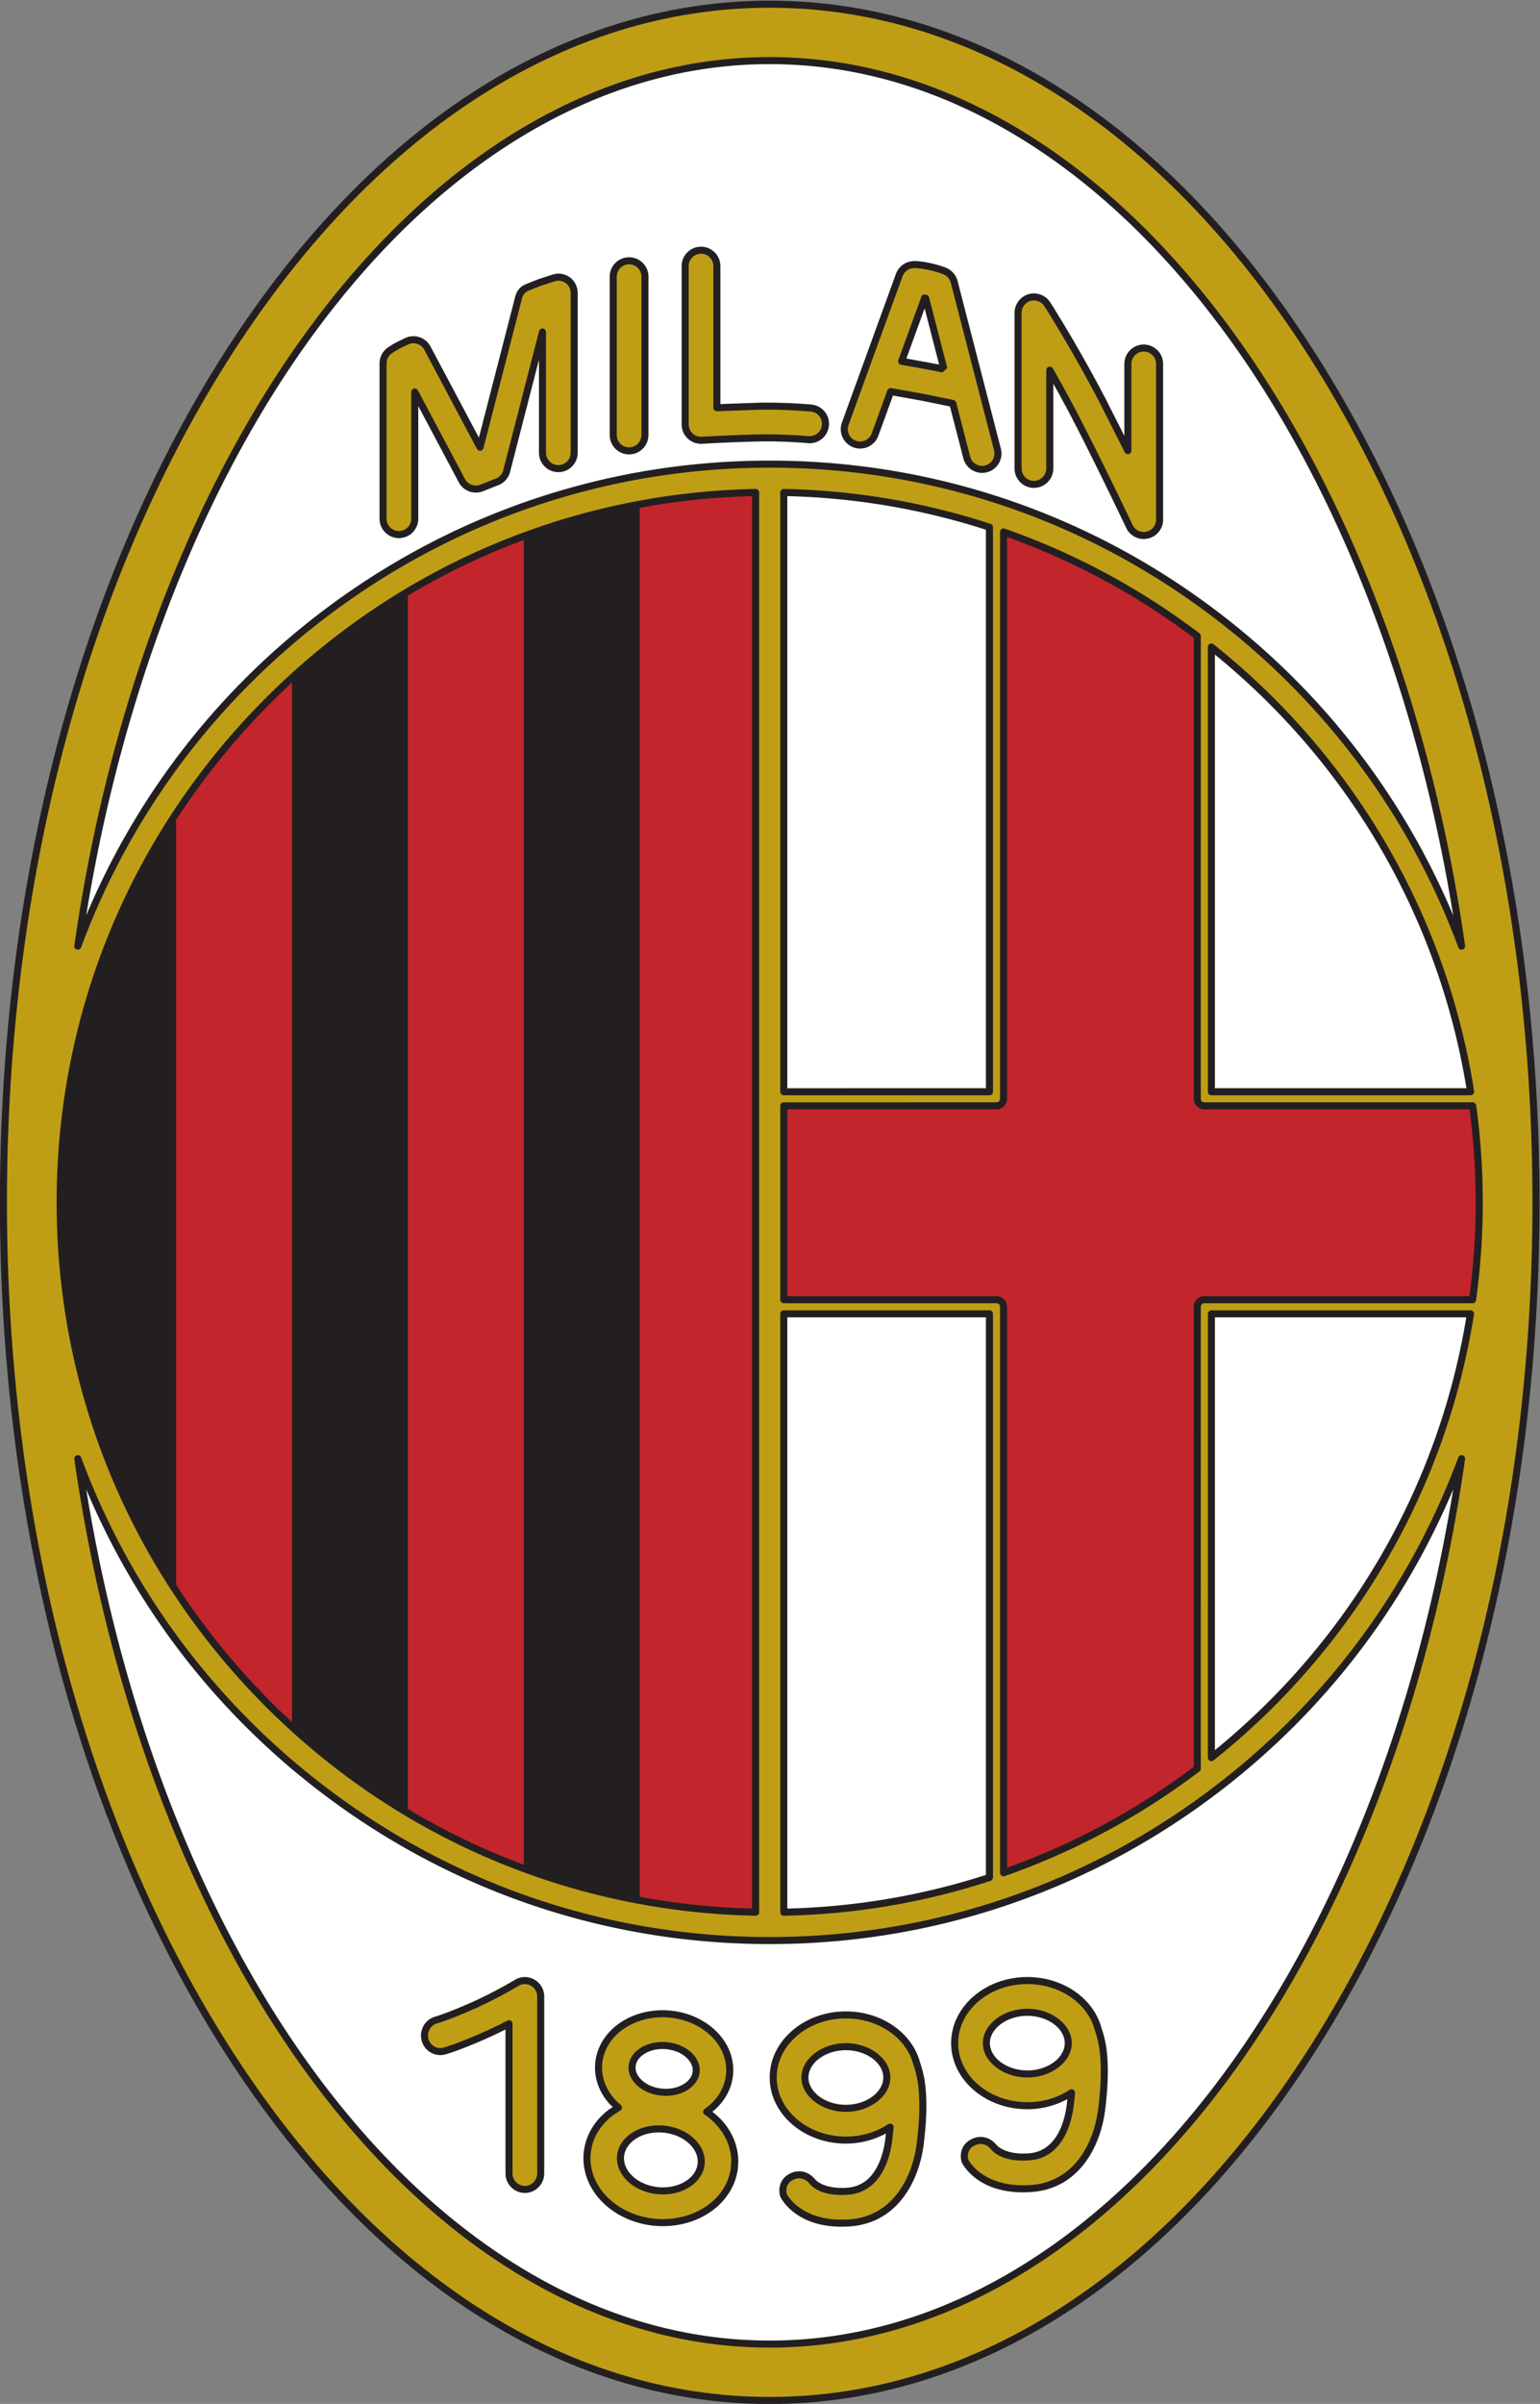
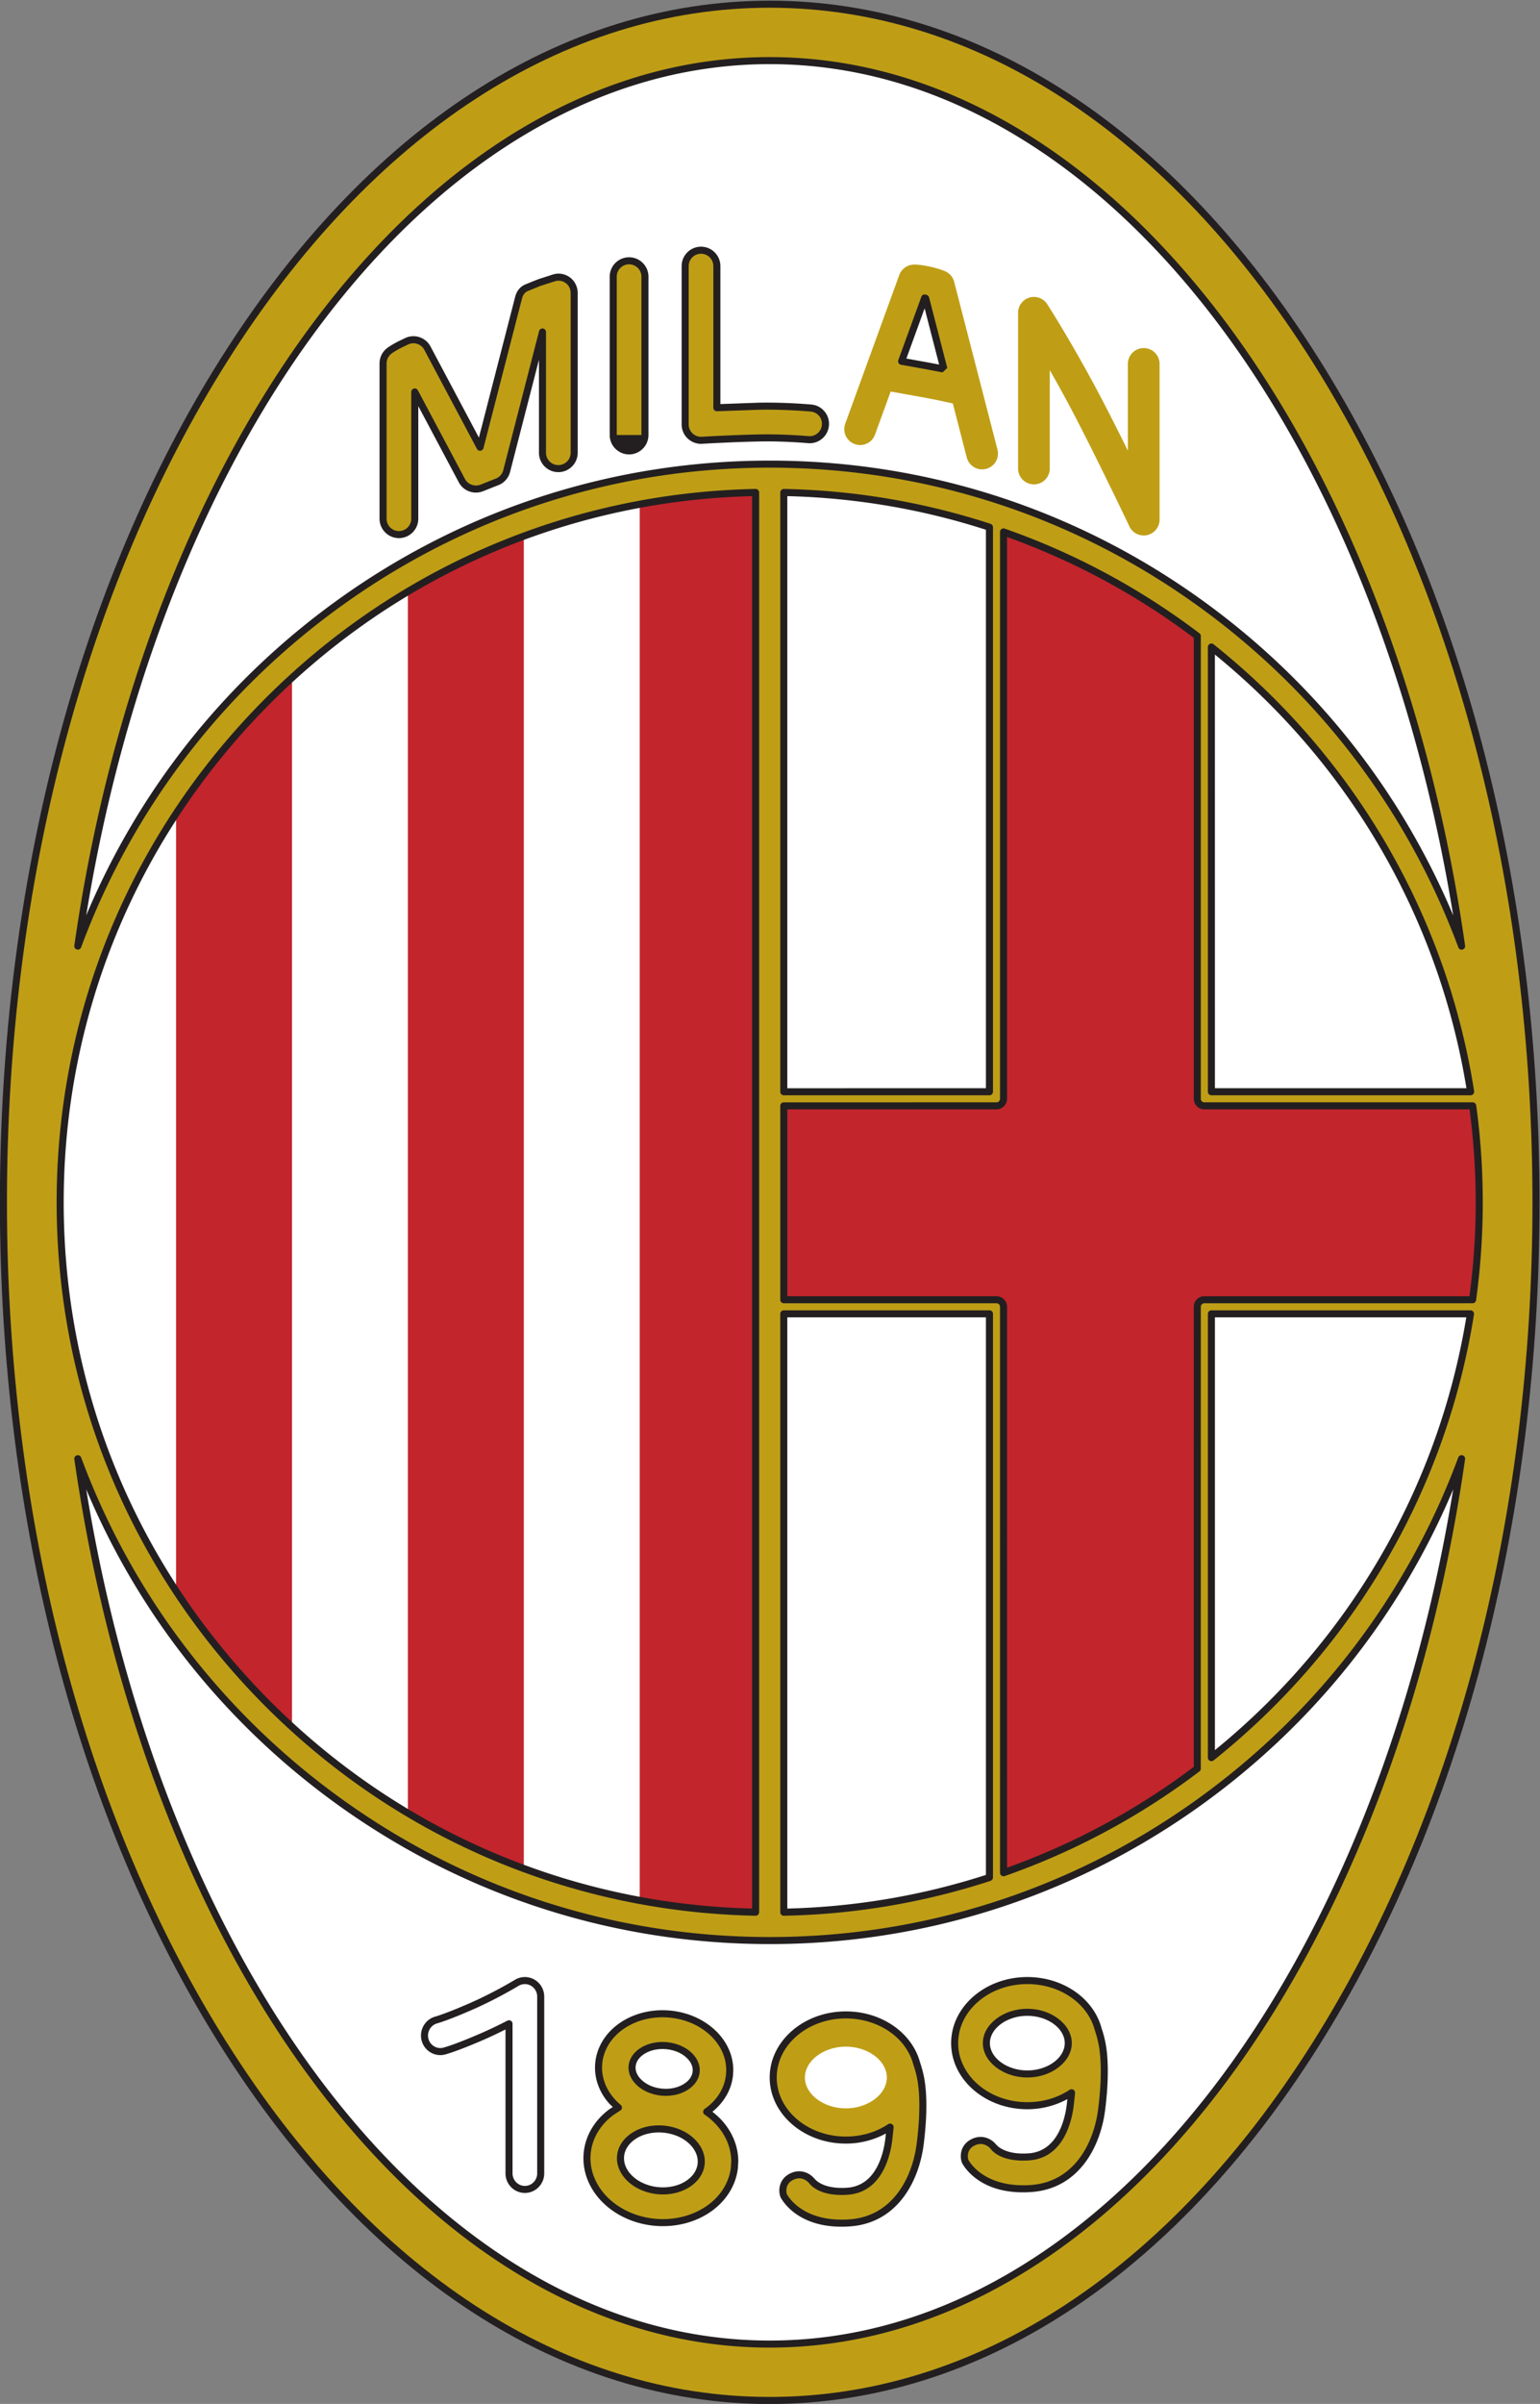
<svg xmlns="http://www.w3.org/2000/svg" viewBox="127.12 188.29 524.43 818.08">
  <rect x="127.12" y="188.29" width="524.43" height="818.08" fill="#808080" stroke="none" />
  <path d="M481.05 392.94c0-165.52-84.618-299.7-189-299.7s-189 134.18-189 299.7 84.618 299.7 189 299.7 189-134.18 189-299.7" style="fill:#fff;fill-opacity:1;fill-rule:nonzero;stroke:none" transform="matrix(1.333 0 0 -1.333 -.667 1121.853)" />
-   <path d="M291.45 577.74v-368.4s-99.594.003-149.4 75c-52.2 78.6-42 189.6 30.6 248.4 68.538 55.51 118.8 45 118.8 45" style="fill:#231f20;fill-opacity:1;fill-rule:nonzero;stroke:none" transform="matrix(1.333 0 0 -1.333 -.667 1121.853)" />
  <path d="M229.678 567.09V218.34l-29.61 14.4v321.75zM288.9 209.79h-29.61v364.95l29.61 4.484zM170.457 533.34V253.89l-29.612 32.85v212.4zM292.725 366.727v53.1h57.712V568.89l35.213-14.85 17.888-11.7V419.824l72.112.002v-53.1h-72.112V247.14l-12.938-10.8-40.163-17.775v148.162z" style="fill:#c3252d;fill-opacity:1;fill-rule:nonzero;stroke:none" transform="matrix(1.333 0 0 -1.333 -.667 1121.853)" />
  <path d="M153.078 608.434c-36.33-57.55-56.34-133.92-56.34-215.044s20.01-157.495 56.34-215.043C190.06 119.77 239.574 87.509 292.5 87.509s102.44 32.26 139.422 90.838c36.33 57.548 56.34 133.919 56.34 215.043s-20.01 157.494-56.34 215.044c-36.982 58.578-86.496 90.838-139.422 90.838s-102.44-32.26-139.422-90.838m195.507-387.431c-16.548-5.397-34.134-8.472-52.373-8.84l-.112-.01v152.774h52.538V221.022zm.053 344.749V421.627l-52.538-.004V574.62c18.228-.357 35.805-3.418 52.345-8.798zm56.7-144.127-.006 113.535.145-.117c34.62-27.667 58.915-67.737 66.09-113.414zm66.193-56.699c-7.218-45.554-31.467-85.527-65.996-113.146l-.196-.155v113.302zm.534 3.6h-68.526a1.8 1.8 0 0 1-1.8-1.8l-.006-117.908a181 181 0 0 0-49.496-26.582l.001 144.49a1.8 1.8 0 0 1-1.8 1.8H296.1v49.496l54.337.004a1.8 1.8 0 0 1 1.8 1.8v144.715a181 181 0 0 0 49.362-26.484l.138-.108V419.825a1.8 1.8 0 0 1 1.8-1.8l68.57.001.008-.14a182 182 0 0 0 1.648-24.497c0-8.34-.566-16.55-1.662-24.593zM288.9 212.161c-98.294 1.925-177.664 82.483-177.664 181.229s79.37 179.304 177.664 181.23z" style="fill:#bf9e16;fill-opacity:1;fill-rule:nonzero;stroke:none" transform="matrix(1.333 0 0 -1.333 -.667 1121.853)" />
  <path d="M152.317 608.914c-36.421-57.692-56.48-134.233-56.48-215.524 0-81.292 20.059-157.833 56.48-215.523 37.152-58.848 86.937-91.258 140.183-91.258s103.031 32.41 140.183 91.258c36.42 57.69 56.479 134.23 56.479 215.523 0 81.292-20.058 157.833-56.479 215.524-37.153 58.848-86.937 91.258-140.183 91.258-53.247 0-103.03-32.41-140.183-91.258M292.5 698.372c52.606 0 101.85-32.111 138.66-90.419 36.242-57.408 56.201-133.607 56.201-214.563 0-80.957-19.959-157.157-56.2-214.563C394.35 120.521 345.106 88.41 292.5 88.41s-101.85 32.112-138.66 90.418c-36.243 57.407-56.202 133.606-56.202 214.563 0 80.955 19.96 157.155 56.201 214.563 36.81 58.308 86.055 90.42 138.661 90.42" style="fill:#231f20;fill-opacity:1;fill-rule:nonzero;stroke:none" transform="matrix(1.333 0 0 -1.333 -.667 1121.853)" />
  <path d="M296.1 365.827a.9.9 0 0 1-.9-.9V212.152a.9.9 0 0 1 .984-.896l.112.01a181.2 181.2 0 0 1 52.568 8.881c.37.121.674.486.674.875v143.905a.9.9 0 0 1-.9.9zm51.637-1.8V221.685c-16.37-5.278-33.43-8.165-50.737-8.591v150.933zM295.47 575.262a.9.9 0 0 1-.27-.643V421.623a.9.9 0 0 1 .9-.9l52.538.004a.9.9 0 0 1 .9.9v144.124a.9.9 0 0 1-.592.846l-.192.07a181.5 181.5 0 0 1-52.636 8.853.9.9 0 0 1-.648-.258m1.53-1.577c17.306-.427 34.368-3.31 50.737-8.589V422.527L297 422.523zM404.942 535.97a.9.9 0 0 1-.51-.81l.005-113.535a.9.9 0 0 1 .9-.9l66.23.004a.9.9 0 0 1 .89 1.04c-7.056 44.907-30.643 85.386-66.418 113.978l-.145.115a.9.9 0 0 1-.952.109m1.29-2.734c34.397-28.02 57.165-67.225 64.257-110.708l-64.252-.004zM404.701 365.563a.9.9 0 0 1-.264-.636V251.625a.899.899 0 0 1 1.458-.706l.196.155c35.677 28.536 59.23 68.918 66.327 113.712a.9.9 0 0 1-.888 1.04l-66.193.001a.9.9 0 0 1-.636-.264m1.536-1.536h64.214c-7.137-43.391-29.89-82.519-64.214-110.482z" style="fill:#231f20;fill-opacity:1;fill-rule:nonzero;stroke:none" transform="matrix(1.333 0 0 -1.333 -.667 1121.853)" />
  <path d="M351.716 565.276a.9.9 0 0 1-.38-.734l.001-144.715c0-.496-.403-.9-.9-.9l-54.337-.004a.9.9 0 0 1-.9-.9v-49.495a.9.9 0 0 1 .9-.9h54.337c.497 0 .9-.404.9-.9v-144.49a.9.9 0 0 1 1.197-.85c17.851 6.248 34.587 15.236 49.741 26.714.225.17.357.436.357.718l.006 117.907c0 .497.404.9.9.9h68.526a.9.9 0 0 1 .892.779l.037.27a183.6 183.6 0 0 1 .014 49.332c-.027.477-.422.92-.9.92l-68.57-.002a.9.9 0 0 0-.636.263.9.9 0 0 0-.263.637v118.126a.9.9 0 0 1-.347.71l-.138.107c-15.13 11.439-31.822 20.394-49.619 26.623a.9.9 0 0 1-.818-.115m-1.279-148.15c1.49 0 2.7 1.211 2.7 2.7v143.42a180 180 0 0 0 47.7-25.747V419.825c0-.721.281-1.4.791-1.909a2.68 2.68 0 0 1 1.91-.791l67.75.002a183 183 0 0 0 1.576-23.738c0-8.015-.55-16.072-1.603-23.962h-67.723c-1.49 0-2.7-1.211-2.7-2.7l-.007-117.45a179.9 179.9 0 0 0-47.695-25.746l.002 143.196c0 1.489-1.212 2.7-2.7 2.7H297v47.696zM288.882 575.52c-47.822-.937-92.682-20.32-126.318-54.577-33.68-34.303-52.229-79.603-52.229-127.553s18.55-93.25 52.23-127.553c33.635-34.257 78.495-53.64 126.317-54.576a.903.903 0 0 1 .917.9V574.62a.9.9 0 0 1-.917.9M163.849 267.1c-33.348 33.964-51.714 78.815-51.714 126.29 0 47.477 18.366 92.328 51.714 126.294 33.088 33.698 77.148 52.84 124.15 53.996V213.101c-47.002 1.156-91.062 20.298-124.15 53.997" style="fill:#231f20;fill-opacity:1;fill-rule:nonzero;stroke:none" transform="matrix(1.333 0 0 -1.333 -.667 1121.853)" />
  <path d="M115.748 327.943c18.53-129.317 90.745-226.034 176.752-226.034 86.01 0 158.228 96.724 176.754 226.047l-.083-.216C442.46 256.09 373.343 204.926 292.5 204.926c-80.775 0-149.846 51.08-176.605 122.636z" style="fill:#fff;fill-opacity:1;fill-rule:nonzero;stroke:none" transform="matrix(1.333 0 0 -1.333 -.667 1121.853)" />
  <path d="m468.415 328.28-.083-.216c-13.232-35.492-36.647-65.872-67.717-87.865-31.769-22.487-69.155-34.373-108.115-34.373-38.927 0-76.287 11.867-108.039 34.32-31.052 21.956-54.47 52.293-67.723 87.73l-.151.392a.9.9 0 0 1-1.73-.453c9.07-63.308 31.534-120.817 63.25-161.932 15.856-20.555 33.57-36.577 52.646-47.62 19.778-11.449 40.553-17.254 61.747-17.254s41.97 5.805 61.749 17.255c19.077 11.044 36.79 27.066 52.647 47.623 31.717 41.118 54.18 98.63 63.249 161.942a.9.9 0 0 1-1.73.451m-66.76-89.55c29.216 20.68 51.717 48.714 65.458 81.409-9.715-59.857-31.446-114.005-61.642-153.153-15.713-20.37-33.25-36.238-52.124-47.164-19.501-11.289-39.973-17.013-60.847-17.013s-41.345 5.724-60.845 17.011c-18.874 10.926-36.41 26.793-52.123 47.162-30.196 39.145-51.926 93.288-61.643 153.142 13.752-32.715 36.284-60.767 65.533-81.449 32.057-22.668 69.776-34.65 109.078-34.65 39.335 0 77.08 12.001 109.155 34.705" style="fill:#231f20;fill-opacity:1;fill-rule:nonzero;stroke:none" transform="matrix(1.333 0 0 -1.333 -.667 1121.853)" />
  <path d="M115.874 459.16c26.743 71.586 95.828 122.694 176.626 122.694 80.936 0 150.12-51.283 176.762-123.062l-.04.255C450.645 588.259 378.46 684.872 292.5 684.872c-86.013 0-158.232-96.731-176.756-226.062z" style="fill:#fff;fill-opacity:1;fill-rule:nonzero;stroke:none" transform="matrix(1.333 0 0 -1.333 -.667 1121.853)" />
  <path d="M230.749 668.516c-19.078-11.045-36.791-27.069-52.648-47.626-31.718-41.122-54.18-98.638-63.248-161.953a.899.899 0 0 1 1.734-.44l.13.348c13.244 35.452 36.66 65.803 67.719 87.772 31.758 22.464 69.126 34.338 108.064 34.338 39.007 0 76.429-11.913 108.22-34.449 31.095-22.042 54.504-52.481 67.698-88.027a.9.9 0 0 1 1.733.452l-.04.255c-9.093 63.248-31.564 120.706-63.27 161.778-15.852 20.535-33.558 36.54-52.626 47.572-19.768 11.437-40.532 17.236-61.715 17.236-21.196 0-41.972-5.806-61.75-17.256m-51.224-48.726c15.713 20.372 33.25 36.241 52.125 47.168 19.502 11.29 39.974 17.014 60.85 17.014 20.861 0 41.322-5.718 60.813-16.994 18.865-10.914 36.395-26.765 52.103-47.114 30.225-39.155 51.978-93.339 61.698-153.237-13.722 32.659-36.18 60.667-65.354 81.348-32.097 22.753-69.88 34.78-109.26 34.78-39.313 0-77.041-11.988-109.104-34.668-29.238-20.68-51.759-48.725-65.51-81.438 9.717 59.852 31.445 113.995 61.64 153.141" style="fill:#231f20;fill-opacity:1;fill-rule:nonzero;stroke:none" transform="matrix(1.333 0 0 -1.333 -.667 1121.853)" />
  <path d="m237.356 629.398-3.7-1.188-3.156-1.27c-1.194-.481-1.849-1.394-2.17-2.64l-9.827-38.134-13.45 25.295a4.05 4.05 0 0 1-5.33 1.749l-1.389-.668a20.7 20.7 0 0 1-2.927-1.699 4.05 4.05 0 0 1-1.682-3.285v-39.642a4.05 4.05 0 1 1 8.1 0v32.363l12.042-22.648c.97-1.826 3.198-2.612 5.118-1.843l2.688 1.076 1.158.446a4.05 4.05 0 0 1 2.468 2.77l9.151 35.508v-30.83a4.05 4.05 0 1 1 8.1 0v40.755c0 1.294-.571 2.524-1.617 3.286-1.045.763-2.345.994-3.577.599" style="fill:#bf9e16;fill-opacity:1;fill-rule:nonzero;stroke:none" transform="matrix(1.333 0 0 -1.333 -.667 1121.853)" />
  <path d="m237.082 630.255-3.701-1.188c.033.011.07.01.103.017-.24-.07-.882-.328-3.32-1.31-1.383-.556-2.293-1.65-2.705-3.25l-9.249-35.89-12.362 23.25a4.937 4.937 0 0 1-6.515 2.137l-1.389-.667a22 22 0 0 1-3.064-1.78 4.96 4.96 0 0 1-2.055-4.016v-39.642c0-2.73 2.22-4.95 4.95-4.95s4.95 2.22 4.95 4.95v28.754l10.348-19.461c1.189-2.236 3.874-3.207 6.247-2.256l2.687 1.076 1.148.441a4.96 4.96 0 0 1 3.015 3.384l7.38 28.635v-23.73c0-2.73 2.22-4.95 4.95-4.95s4.95 2.22 4.95 4.95v40.754c0 1.606-.742 3.107-1.986 4.013-1.292.943-2.888 1.208-4.382.729m3.32-2.183c.782-.57 1.248-1.526 1.248-2.56v-40.754a3.154 3.154 0 0 0-3.15-3.15 3.154 3.154 0 0 0-3.15 3.15v30.83a.9.9 0 0 1-1.771.225l-9.152-35.51a3.15 3.15 0 0 0-1.919-2.153l-1.158-.446-2.7-1.08c-1.492-.598-3.246.03-3.988 1.43l-12.042 22.648a.9.9 0 0 1-1.695-.423v-32.363a3.154 3.154 0 0 0-3.15-3.15 3.154 3.154 0 0 0-3.15 3.15v39.642c0 1.01.49 1.965 1.308 2.555.118.085 1.198.853 2.79 1.618l1.39.667a3.14 3.14 0 0 0 4.146-1.36l13.45-25.294a.9.9 0 0 1 1.666.197l9.827 38.134c.273 1.059.777 1.685 1.634 2.03l3.153 1.27 3.643 1.166c.94.302 1.949.13 2.77-.469" style="fill:#231f20;fill-opacity:1;fill-rule:nonzero;stroke:none" transform="matrix(1.333 0 0 -1.333 -.667 1121.853)" />
  <path d="M252.525 629.717v-40.43a4.05 4.05 0 0 1 8.1 0v40.43a4.05 4.05 0 1 1-8.1 0" style="fill:#bf9e16;fill-opacity:1;fill-rule:nonzero;stroke:none" transform="matrix(1.333 0 0 -1.333 -.667 1121.853)" />
-   <path d="M251.625 629.717v-40.43c0-2.729 2.22-4.95 4.95-4.95s4.95 2.221 4.95 4.95v40.43c0 2.73-2.22 4.95-4.95 4.95s-4.95-2.22-4.95-4.95m1.8-40.43v40.43a3.154 3.154 0 0 0 3.15 3.15 3.154 3.154 0 0 0 3.15-3.15v-40.43a3.154 3.154 0 0 0-3.15-3.15 3.154 3.154 0 0 0-3.15 3.15" style="fill:#231f20;fill-opacity:1;fill-rule:nonzero;stroke:none" transform="matrix(1.333 0 0 -1.333 -.667 1121.853)" />
+   <path d="M251.625 629.717v-40.43c0-2.729 2.22-4.95 4.95-4.95s4.95 2.221 4.95 4.95v40.43c0 2.73-2.22 4.95-4.95 4.95s-4.95-2.22-4.95-4.95m1.8-40.43v40.43a3.154 3.154 0 0 0 3.15 3.15 3.154 3.154 0 0 0 3.15-3.15v-40.43" style="fill:#231f20;fill-opacity:1;fill-rule:nonzero;stroke:none" transform="matrix(1.333 0 0 -1.333 -.667 1121.853)" />
  <path d="M270.9 632.417v-40.43a4.05 4.05 0 0 1 4.293-4.042c.075.004 7.51.449 14.69.596 6.205.126 12.388-.43 12.45-.435a4.05 4.05 0 0 1 .737 8.067c-.27.024-6.68.602-13.353.466-3.904-.08-7.84-.245-10.717-.383v36.161a4.05 4.05 0 1 1-8.1 0" style="fill:#bf9e16;fill-opacity:1;fill-rule:nonzero;stroke:none" transform="matrix(1.333 0 0 -1.333 -.667 1121.853)" />
  <path d="M270 632.417v-40.43c0-1.358.567-2.672 1.557-3.604a4.97 4.97 0 0 1 3.69-1.337c.312.019 7.632.451 14.654.594 6.192.127 12.287-.425 12.348-.43a4.92 4.92 0 0 1 3.619 1.125 4.92 4.92 0 0 1 1.761 3.354 4.92 4.92 0 0 1-1.124 3.617 4.92 4.92 0 0 1-3.353 1.763c-.273.025-6.747.607-13.454.47l-9.798-.35v35.228c0 2.73-2.22 4.95-4.95 4.95s-4.95-2.22-4.95-4.95m2.79-42.723c-.629.593-.99 1.43-.99 2.293v40.43a3.154 3.154 0 0 0 3.15 3.15 3.154 3.154 0 0 0 3.15-3.15v-36.161c0-.245.105-.478.28-.648a.92.92 0 0 1 .663-.252l10.692.383c6.608.135 12.985-.438 13.253-.463a3.13 3.13 0 0 0 2.133-1.121 3.152 3.152 0 0 0-2.707-5.152c-.06.004-6.304.565-12.55.437-7.056-.144-14.41-.578-14.72-.596a3.16 3.16 0 0 0-2.353.85" style="fill:#231f20;fill-opacity:1;fill-rule:nonzero;stroke:none" transform="matrix(1.333 0 0 -1.333 -.667 1121.853)" />
  <path d="M358.858 624.375a4.05 4.05 0 0 1-2.908-3.886v-39.75a4.05 4.05 0 1 1 8.1 0v25.115a347 347 0 0 0 6.31-11.538c6.134-11.757 13.954-28.2 14.032-28.365a4.05 4.05 0 0 1 7.708 1.738v39.75a4.05 4.05 0 1 1-8.1 0v-22.144c-2.104 4.253-4.374 8.772-6.46 12.768-7.202 13.804-13.854 24.182-14.133 24.617a4.05 4.05 0 0 1-4.549 1.695" style="fill:#bf9e16;fill-opacity:1;fill-rule:nonzero;stroke:none" transform="matrix(1.333 0 0 -1.333 -.667 1121.853)" />
-   <path d="M358.604 625.239a4.98 4.98 0 0 1-3.554-4.75v-39.75c0-2.729 2.22-4.95 4.95-4.95s4.95 2.221 4.95 4.95v21.66a341 341 0 0 0 4.612-8.5c6.127-11.744 13.94-28.171 14.017-28.334a4.925 4.925 0 0 1 5.56-2.704 4.924 4.924 0 0 1 3.861 4.828v39.75c0 2.73-2.22 4.95-4.95 4.95s-4.95-2.22-4.95-4.95v-18.372l-4.762 9.412c-7.2 13.803-13.893 24.249-14.174 24.687a4.98 4.98 0 0 1-5.56 2.073m-1.754-44.5v39.75c0 1.388.93 2.632 2.262 3.023a3.17 3.17 0 0 0 3.537-1.32c.28-.434 6.93-10.814 14.093-24.546l6.451-12.75a.905.905 0 0 1 1.014-.473.9.9 0 0 1 .693.872v22.145a3.154 3.154 0 0 0 3.15 3.15 3.154 3.154 0 0 0 3.15-3.15v-39.75a3.13 3.13 0 0 0-2.457-3.073 3.135 3.135 0 0 0-3.538 1.72c-.077.163-7.905 16.622-14.047 28.395a349 349 0 0 1-6.326 11.568.9.9 0 0 1-1.682-.446V580.74a3.154 3.154 0 0 0-3.15-3.15 3.154 3.154 0 0 0-3.15 3.15m1.754 44.499" style="fill:#231f20;fill-opacity:1;fill-rule:nonzero;stroke:none" transform="matrix(1.333 0 0 -1.333 -.667 1121.853)" />
  <path d="M326.204 608.113c2.562 7.05 5.06 13.898 5.881 16.158q.129-.03.254-.064l4.68-18.117-.139.055c-1.334.273-2.744.55-4.08.783l-6.492 1.163zm-2.707-7.747 7.903-1.415c2.666-.469 5.734-1.13 7.722-1.574l.159-.04 3.56-13.785a4.05 4.05 0 0 1 7.844 2.026l-11.063 42.825a4.05 4.05 0 0 1-2.444 2.757c-.179.07-1.804.698-3.628 1.09-3.303.708-4.384.549-4.74.497a4.05 4.05 0 0 1-3.217-2.623l-13.8-37.96a4.05 4.05 0 0 1 7.614-2.767s1.764 4.861 3.99 10.985z" style="fill:#bf9e16;fill-opacity:1;fill-rule:nonzero;stroke:none" transform="matrix(1.333 0 0 -1.333 -.667 1121.853)" />
  <path d="m331.24 624.579-5.883-16.158a.9.9 0 0 1 .658-1.188l.105-.023 6.521-1.168 4.058-.78a1 1 0 0 0-.147.044c.268-.105 1.266 1.288 1.339 1.009l-4.68 18.118a.95.95 0 0 1-.681.655l-.235.059a.89.89 0 0 1-1.056-.568m.226-4.641.613 1.683 3.706-14.35-2.829.544-5.541.992z" style="fill:#231f20;fill-opacity:1;fill-rule:nonzero;stroke:none" transform="matrix(1.333 0 0 -1.333 -.667 1121.853)" />
-   <path d="M328.679 633.637a4.95 4.95 0 0 1-3.931-3.206l-13.8-37.96a4.96 4.96 0 0 1 2.961-6.343 4.92 4.92 0 0 1 3.785.167 4.92 4.92 0 0 1 2.559 2.794l3.732 10.275 7.257-1.3 7.306-1.488 3.422-13.25a4.957 4.957 0 0 1 6.031-3.554 4.956 4.956 0 0 1 3.555 6.03l-11.063 42.825a4.97 4.97 0 0 1-2.986 3.371c-.186.073-1.873.725-3.768 1.132-3.462.742-4.623.571-5.06.507m-14.155-45.817a3.154 3.154 0 0 0-1.884 4.037l13.8 37.959a3.15 3.15 0 0 0 2.5 2.04c.848.124 2.333-.04 4.422-.486a25 25 0 0 0 3.488-1.048 3.16 3.16 0 0 0 1.9-2.145l11.063-42.824a3.154 3.154 0 0 0-2.262-3.838 3.155 3.155 0 0 0-3.839 2.262l-3.56 13.785a.9.9 0 0 1-.65.647l-.159.04-7.787 1.588-7.901 1.415c-.43.078-.954-.151-1.104-.562l-3.99-10.987a3.13 3.13 0 0 0-1.628-1.777 3.13 3.13 0 0 0-2.409-.106" style="fill:#231f20;fill-opacity:1;fill-rule:nonzero;stroke:none" transform="matrix(1.333 0 0 -1.333 -.667 1121.853)" />
-   <path d="M227.854 194.123c-.053-.033-5.383-3.283-11.747-6.06-6.194-2.703-8.746-3.398-8.771-3.406-2.155-.576-3.455-2.81-2.897-4.995s2.744-3.505 4.904-2.952c.303.078 3.15.842 9.97 3.82a110 110 0 0 1 6.587 3.154v-38.192c0-2.266 1.813-4.102 4.05-4.102s4.05 1.836 4.05 4.102v45.12a4.11 4.11 0 0 1-2.061 3.573 4 4 0 0 1-4.085-.062" style="fill:#bf9e16;fill-opacity:1;fill-rule:nonzero;stroke:none" transform="matrix(1.333 0 0 -1.333 -.667 1121.853)" />
  <path d="M227.384 194.89c-.053-.032-5.354-3.26-11.636-6.002-6.004-2.62-8.545-3.334-8.65-3.363-2.622-.701-4.208-3.432-3.531-6.086a4.97 4.97 0 0 1 2.29-3.07 4.86 4.86 0 0 1 3.71-.53c.308.078 3.22.86 10.105 3.865 1.71.746 3.504 1.608 5.328 2.525v-36.737c0-2.759 2.22-5.002 4.95-5.002s4.95 2.243 4.95 5.002v45.12c0 1.8-.964 3.469-2.515 4.354a4.91 4.91 0 0 1-5.001-.076m-20.61-16.972a3.18 3.18 0 0 0-1.463 1.966c-.435 1.703.578 3.454 2.257 3.904.286.079 2.884.825 8.9 3.45 6.398 2.792 11.802 6.084 11.855 6.116h.001a3.11 3.11 0 0 0 3.168.05 3.21 3.21 0 0 0 1.608-2.791v-45.121c0-1.766-1.413-3.202-3.15-3.202s-3.15 1.436-3.15 3.202v38.192a.9.9 0 0 1-1.314.798 110 110 0 0 0-6.533-3.128c-6.757-2.95-9.538-3.696-9.833-3.772a3.07 3.07 0 0 0-2.345.336" style="fill:#231f20;fill-opacity:1;fill-rule:nonzero;stroke:none" transform="matrix(1.333 0 0 -1.333 -.667 1121.853)" />
  <path d="M297.895 144.54c-2.578-1.407-2.104-4.237-1.766-4.846.436-.786 4.524-7.715 16.82-6.844 11.494.814 16.833 10.96 17.998 20.183 1.017 8.057.736 13.322.148 16.564-.378 2.083-.952 3.623-1.095 4.133-1.974 6.998-9.313 12.21-18.043 12.21-10.235 0-18.562-7.167-18.562-15.975s8.327-15.975 18.562-15.975c4.247 0 8.165 1.234 11.297 3.306l-.016-.238a85 85 0 0 0-.328-3.011c-.473-3.753-2.448-12.545-10.533-13.118-7.024-.496-9.104 2.6-9.188 2.732l.071-.126c-.268.476-2.478 2.58-5.365 1.005m3.6 25.425c0 4.268 4.79 7.875 10.462 7.875s10.463-3.607 10.463-7.875c0-4.27-4.791-7.875-10.463-7.875s-10.462 3.606-10.462 7.875" style="fill:#bf9e16;fill-opacity:1;fill-rule:nonzero;stroke:none" transform="matrix(1.333 0 0 -1.333 -.667 1121.853)" />
  <path d="M292.495 169.965c0-9.305 8.73-16.875 19.462-16.875 3.67 0 7.151.92 10.225 2.58l-.165-1.51c-.446-3.534-2.284-11.807-9.704-12.333-6.448-.456-8.349 2.293-8.367 2.321-.043.065-.11.1-.166.15-.82.975-3.277 2.69-6.317 1.032-1.159-.633-1.956-1.604-2.306-2.809-.407-1.402-.102-2.746.185-3.264.762-1.374 5.195-8.188 17.671-7.304 12.037.852 17.617 11.39 18.827 20.966 1.083 8.584.674 13.895.14 16.839a29 29 0 0 1-.982 3.793l-.132.423c-2.136 7.575-9.912 12.866-18.909 12.866-10.731 0-19.462-7.57-19.462-16.875m1.8 0c0 8.312 7.923 15.075 17.662 15.075 8.195 0 15.258-4.751 17.176-11.554l.152-.487c.222-.69.636-1.977.924-3.562.511-2.82.9-7.935-.155-16.292-1.12-8.869-6.218-18.622-17.168-19.397-11.627-.824-15.56 5.643-15.97 6.383-.143.275-.642 2.5 1.41 3.619 2.474 1.35 4.146-.65 4.16-.67l-.008.01c.013-.023.038-.031.053-.052.501-.694 2.967-3.497 9.91-3.007 8.749.62 10.86 9.93 11.362 13.904l.331 3.042.017.26a.898.898 0 0 1-1.394.81c-3.121-2.066-6.855-3.157-10.8-3.157-9.739 0-17.662 6.762-17.662 15.075z" style="fill:#231f20;fill-opacity:1;fill-rule:nonzero;stroke:none" transform="matrix(1.333 0 0 -1.333 -.667 1121.853)" />
-   <path d="M300.595 169.965c0-4.757 5.203-8.775 11.362-8.775 6.16 0 11.363 4.018 11.363 8.775 0 4.756-5.204 8.775-11.363 8.775s-11.362-4.019-11.362-8.775m1.8 0c0 3.78 4.379 6.975 9.562 6.975 5.184 0 9.563-3.194 9.563-6.975s-4.38-6.975-9.563-6.975-9.562 3.194-9.562 6.975" style="fill:#231f20;fill-opacity:1;fill-rule:nonzero;stroke:none" transform="matrix(1.333 0 0 -1.333 -.667 1121.853)" />
  <path d="M263.683 141.099c-3.11.36-5.885 1.766-7.616 3.86-.912 1.103-1.938 2.893-1.645 5.157s1.741 3.767 2.906 4.629c2.213 1.639 5.265 2.372 8.376 2.012s5.886-1.765 7.617-3.86c.912-1.101 1.936-2.89 1.644-5.154-.292-2.265-1.743-3.77-2.908-4.632-2.213-1.638-5.266-2.372-8.374-2.012m-9.948 21.13a18 18 0 0 1-1.681-1.104c-3.449-2.552-5.624-6.113-6.13-10.027-.505-3.913.702-7.867 3.4-11.13 3.12-3.774 7.975-6.292 13.321-6.91 5.344-.617 10.698.721 14.687 3.673 3.448 2.553 5.625 6.115 6.13 10.03q.112.876.112 1.75c0 3.326-1.215 6.602-3.51 9.378a18 18 0 0 1-3.57 3.273l-.113.036q.348.24.68.497c2.97 2.3 4.806 5.457 5.166 8.89q.066.624.066 1.248c0 3.009-1.14 5.96-3.275 8.43-2.848 3.291-7.226 5.438-12.013 5.888-4.784.452-9.523-.834-13.002-3.527-2.97-2.301-4.805-5.458-5.168-8.89-.361-3.432.779-6.87 3.21-9.679a15.5 15.5 0 0 1 1.806-1.768zm11.171 3.998c-2.544.24-4.817 1.319-6.237 2.96-.695.803-1.488 2.106-1.315 3.744.173 1.64 1.222 2.767 2.071 3.425 1.735 1.344 4.188 1.976 6.731 1.736 2.545-.24 4.818-1.318 6.238-2.96.696-.802 1.488-2.105 1.316-3.743-.173-1.64-1.222-2.767-2.072-3.426-1.735-1.343-4.188-1.976-6.732-1.736m17.321 4.358z" style="fill:#bf9e16;fill-opacity:1;fill-rule:nonzero;stroke:none" transform="matrix(1.333 0 0 -1.333 -.667 1121.853)" />
  <path d="M256.792 155.468c-1.305-.965-2.93-2.657-3.263-5.237-.334-2.584.819-4.605 1.844-5.846 1.877-2.27 4.868-3.794 8.206-4.18 3.333-.386 6.618.41 9.013 2.183 1.306.966 2.933 2.66 3.265 5.24.334 2.585-.817 4.605-1.842 5.843-1.877 2.27-4.869 3.795-8.208 4.18-3.335.386-6.62-.41-9.015-2.183m-.031-9.936c-.799.966-1.698 2.525-1.446 4.47.251 1.95 1.524 3.262 2.548 4.019 2.032 1.504 4.851 2.176 7.738 1.843 2.881-.334 5.443-1.624 7.026-3.54.798-.964 1.696-2.52 1.445-4.466-.251-1.95-1.526-3.265-2.55-4.023-2.033-1.504-4.852-2.175-7.736-1.842-2.881.333-5.442 1.623-7.025 3.54" style="fill:#231f20;fill-opacity:1;fill-rule:nonzero;stroke:none" transform="matrix(1.333 0 0 -1.333 -.667 1121.853)" />
  <path d="M253.452 183.335c-3.166-2.452-5.123-5.828-5.512-9.507q-.07-.674-.07-1.346c0-3.224 1.215-6.381 3.494-9.016.315-.364.697-.688 1.051-1.029l-.897-.589c-3.646-2.698-5.95-6.475-6.486-10.635q-.12-.936-.12-1.868c0-3.535 1.287-7.01 3.717-9.95 3.267-3.952 8.339-6.587 13.913-7.23 5.57-.644 11.155.756 15.325 3.843 3.646 2.699 5.95 6.477 6.487 10.638l.12 1.865c0 3.57-1.285 7.01-3.717 9.95-.836 1.012-1.828 1.917-2.896 2.755 3.007 2.433 4.886 5.703 5.261 9.274l.071 1.343c0 3.257-1.208 6.376-3.495 9.019-2.998 3.465-7.594 5.723-12.609 6.195-5.008.474-9.98-.879-13.637-3.712m.803-21.853a.898.898 0 0 1 .172 1.496 14.7 14.7 0 0 0-1.702 1.666c-1.993 2.303-3.055 5.05-3.055 7.842q0 .576.06 1.153c.337 3.186 2.05 6.124 4.824 8.273 3.3 2.556 7.807 3.774 12.366 3.342 4.558-.428 8.719-2.462 11.417-5.58 2-2.31 3.056-5.022 3.056-7.84l-.061-1.153c-.335-3.188-2.047-6.125-4.822-8.274l-.64-.468a.93.93 0 0 1-.367-.879.89.89 0 0 1 .496-.646q-.012.005-.02.01a17.2 17.2 0 0 0 3.391-3.109c2.161-2.614 3.304-5.659 3.304-8.804l-.105-1.635c-.474-3.67-2.524-7.017-5.773-9.42-3.807-2.819-8.927-4.096-14.048-3.503-5.117.59-9.758 2.992-12.732 6.589-2.16 2.613-3.304 5.69-3.304 8.808q0 .817.105 1.633c.473 3.67 2.523 7.014 5.772 9.418l1.586 1.041z" style="fill:#231f20;fill-opacity:1;fill-rule:nonzero;stroke:none" transform="matrix(1.333 0 0 -1.333 -.667 1121.853)" />
  <path d="M258.874 177.067c-.988-.765-2.209-2.088-2.416-4.043-.206-1.96.72-3.489 1.531-4.427 1.57-1.815 4.06-3.006 6.833-3.267 2.768-.261 5.454.439 7.367 1.921.988.766 2.21 2.088 2.415 4.042.207 1.961-.718 3.49-1.53 4.428-1.57 1.814-4.06 3.005-6.834 3.266-2.769.262-5.453-.439-7.366-1.92m.476-7.292c-.579.669-1.24 1.742-1.101 3.06.14 1.324 1.017 2.258 1.728 2.809 1.554 1.204 3.776 1.77 6.095 1.55 2.315-.217 4.372-1.184 5.642-2.651.578-.668 1.24-1.742 1.1-3.061-.14-1.323-1.016-2.257-1.727-2.808-1.556-1.205-3.778-1.771-6.096-1.552-2.315.218-4.371 1.185-5.64 2.653" style="fill:#231f20;fill-opacity:1;fill-rule:nonzero;stroke:none" transform="matrix(1.333 0 0 -1.333 -.667 1121.853)" />
  <path d="M344.25 153.315c-2.578-1.406-2.103-4.237-1.766-4.846.436-.786 4.524-7.715 16.82-6.844 11.494.814 16.834 10.96 17.998 20.183 1.017 8.057.736 13.322.148 16.565-.378 2.083-.952 3.622-1.096 4.132-1.973 6.998-9.312 12.21-18.041 12.21-10.236 0-18.563-7.167-18.563-15.975s8.327-15.975 18.563-15.975c4.247 0 8.165 1.234 11.296 3.306l-.016-.238a86 86 0 0 0-.327-3.011c-.474-3.753-2.448-12.545-10.534-13.118-7.023-.496-9.103 2.6-9.188 2.732l.072-.126c-.268.476-2.479 2.58-5.366 1.005m3.6 25.425c0 4.269 4.791 7.875 10.463 7.875 5.67 0 10.462-3.606 10.462-7.875s-4.791-7.875-10.462-7.875c-5.672 0-10.463 3.606-10.463 7.875" style="fill:#bf9e16;fill-opacity:1;fill-rule:nonzero;stroke:none" transform="matrix(1.333 0 0 -1.333 -.667 1121.853)" />
  <path d="M338.85 178.74c0-9.305 8.731-16.875 19.462-16.875 3.67 0 7.152.92 10.225 2.581l-.164-1.511c-.447-3.534-2.285-11.807-9.704-12.333-6.449-.456-8.35 2.293-8.368 2.32-.043.066-.11.1-.165.15-.82.976-3.278 2.69-6.317 1.033-1.16-.632-1.957-1.604-2.306-2.809-.408-1.402-.103-2.746.184-3.263.762-1.375 5.196-8.19 17.672-7.305 12.036.852 17.617 11.39 18.826 20.967 1.083 8.583.674 13.894.14 16.838a29 29 0 0 1-.981 3.793l-.133.423c-2.136 7.575-9.911 12.866-18.909 12.866-10.731 0-19.462-7.57-19.462-16.875m1.8 0c0 8.312 7.923 15.075 17.662 15.075 8.195 0 15.258-4.752 17.176-11.554l.152-.487c.222-.69.636-1.977.924-3.563.511-2.819.9-7.934-.155-16.291-1.12-8.869-6.218-18.622-17.168-19.397-11.627-.823-15.56 5.643-15.97 6.383-.142.275-.642 2.5 1.41 3.618 2.474 1.35 4.146-.649 4.16-.67l-.007.011c.013-.022.038-.031.053-.053.501-.693 2.967-3.497 9.91-3.006 8.749.62 10.86 9.93 11.362 13.903l.331 3.043.017.26a.9.9 0 0 1-1.394.81c-3.12-2.066-6.856-3.157-10.8-3.157-9.74 0-17.663 6.762-17.663 15.075z" style="fill:#231f20;fill-opacity:1;fill-rule:nonzero;stroke:none" transform="matrix(1.333 0 0 -1.333 -.667 1121.853)" />
  <path d="M346.95 178.74c0-4.757 5.203-8.775 11.363-8.775 6.158 0 11.362 4.018 11.362 8.775s-5.204 8.775-11.363 8.775-11.362-4.018-11.362-8.775m1.8 0c0 3.781 4.379 6.975 9.563 6.975 5.183 0 9.562-3.194 9.562-6.975 0-3.782-4.38-6.975-9.562-6.975-5.184 0-9.563 3.194-9.563 6.975" style="fill:#231f20;fill-opacity:1;fill-rule:nonzero;stroke:none" transform="matrix(1.333 0 0 -1.333 -.667 1121.853)" />
</svg>